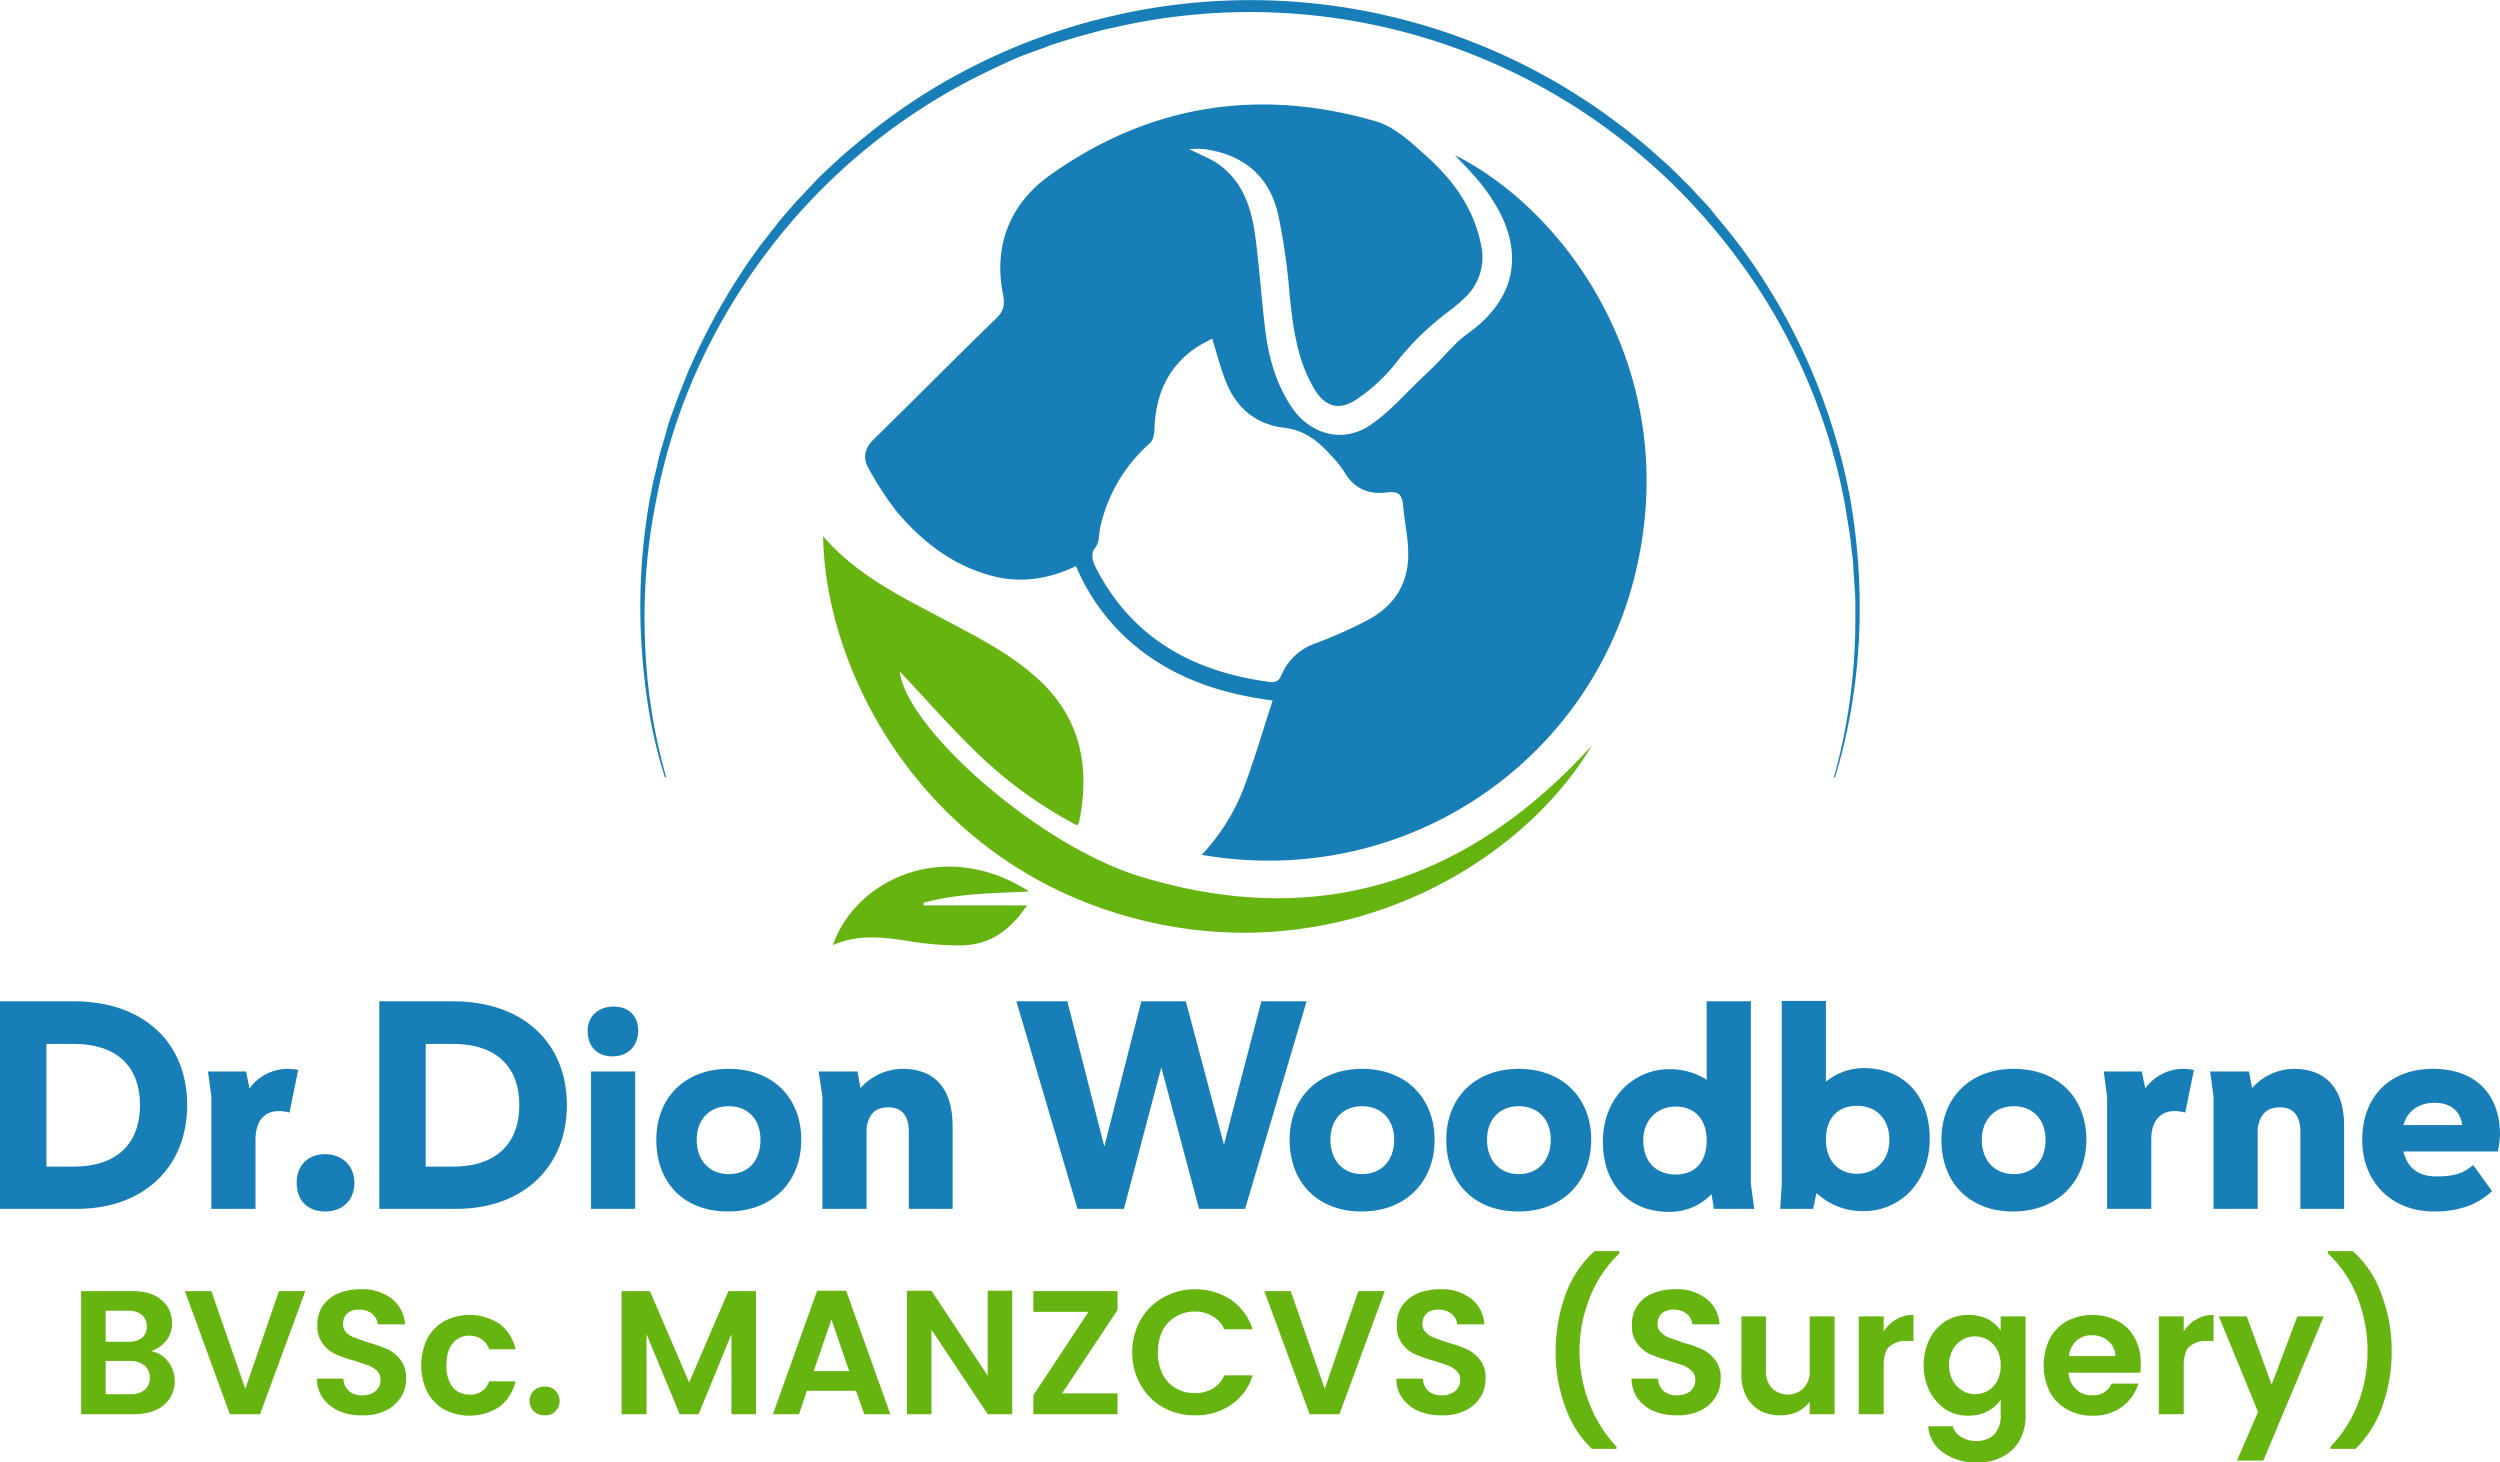
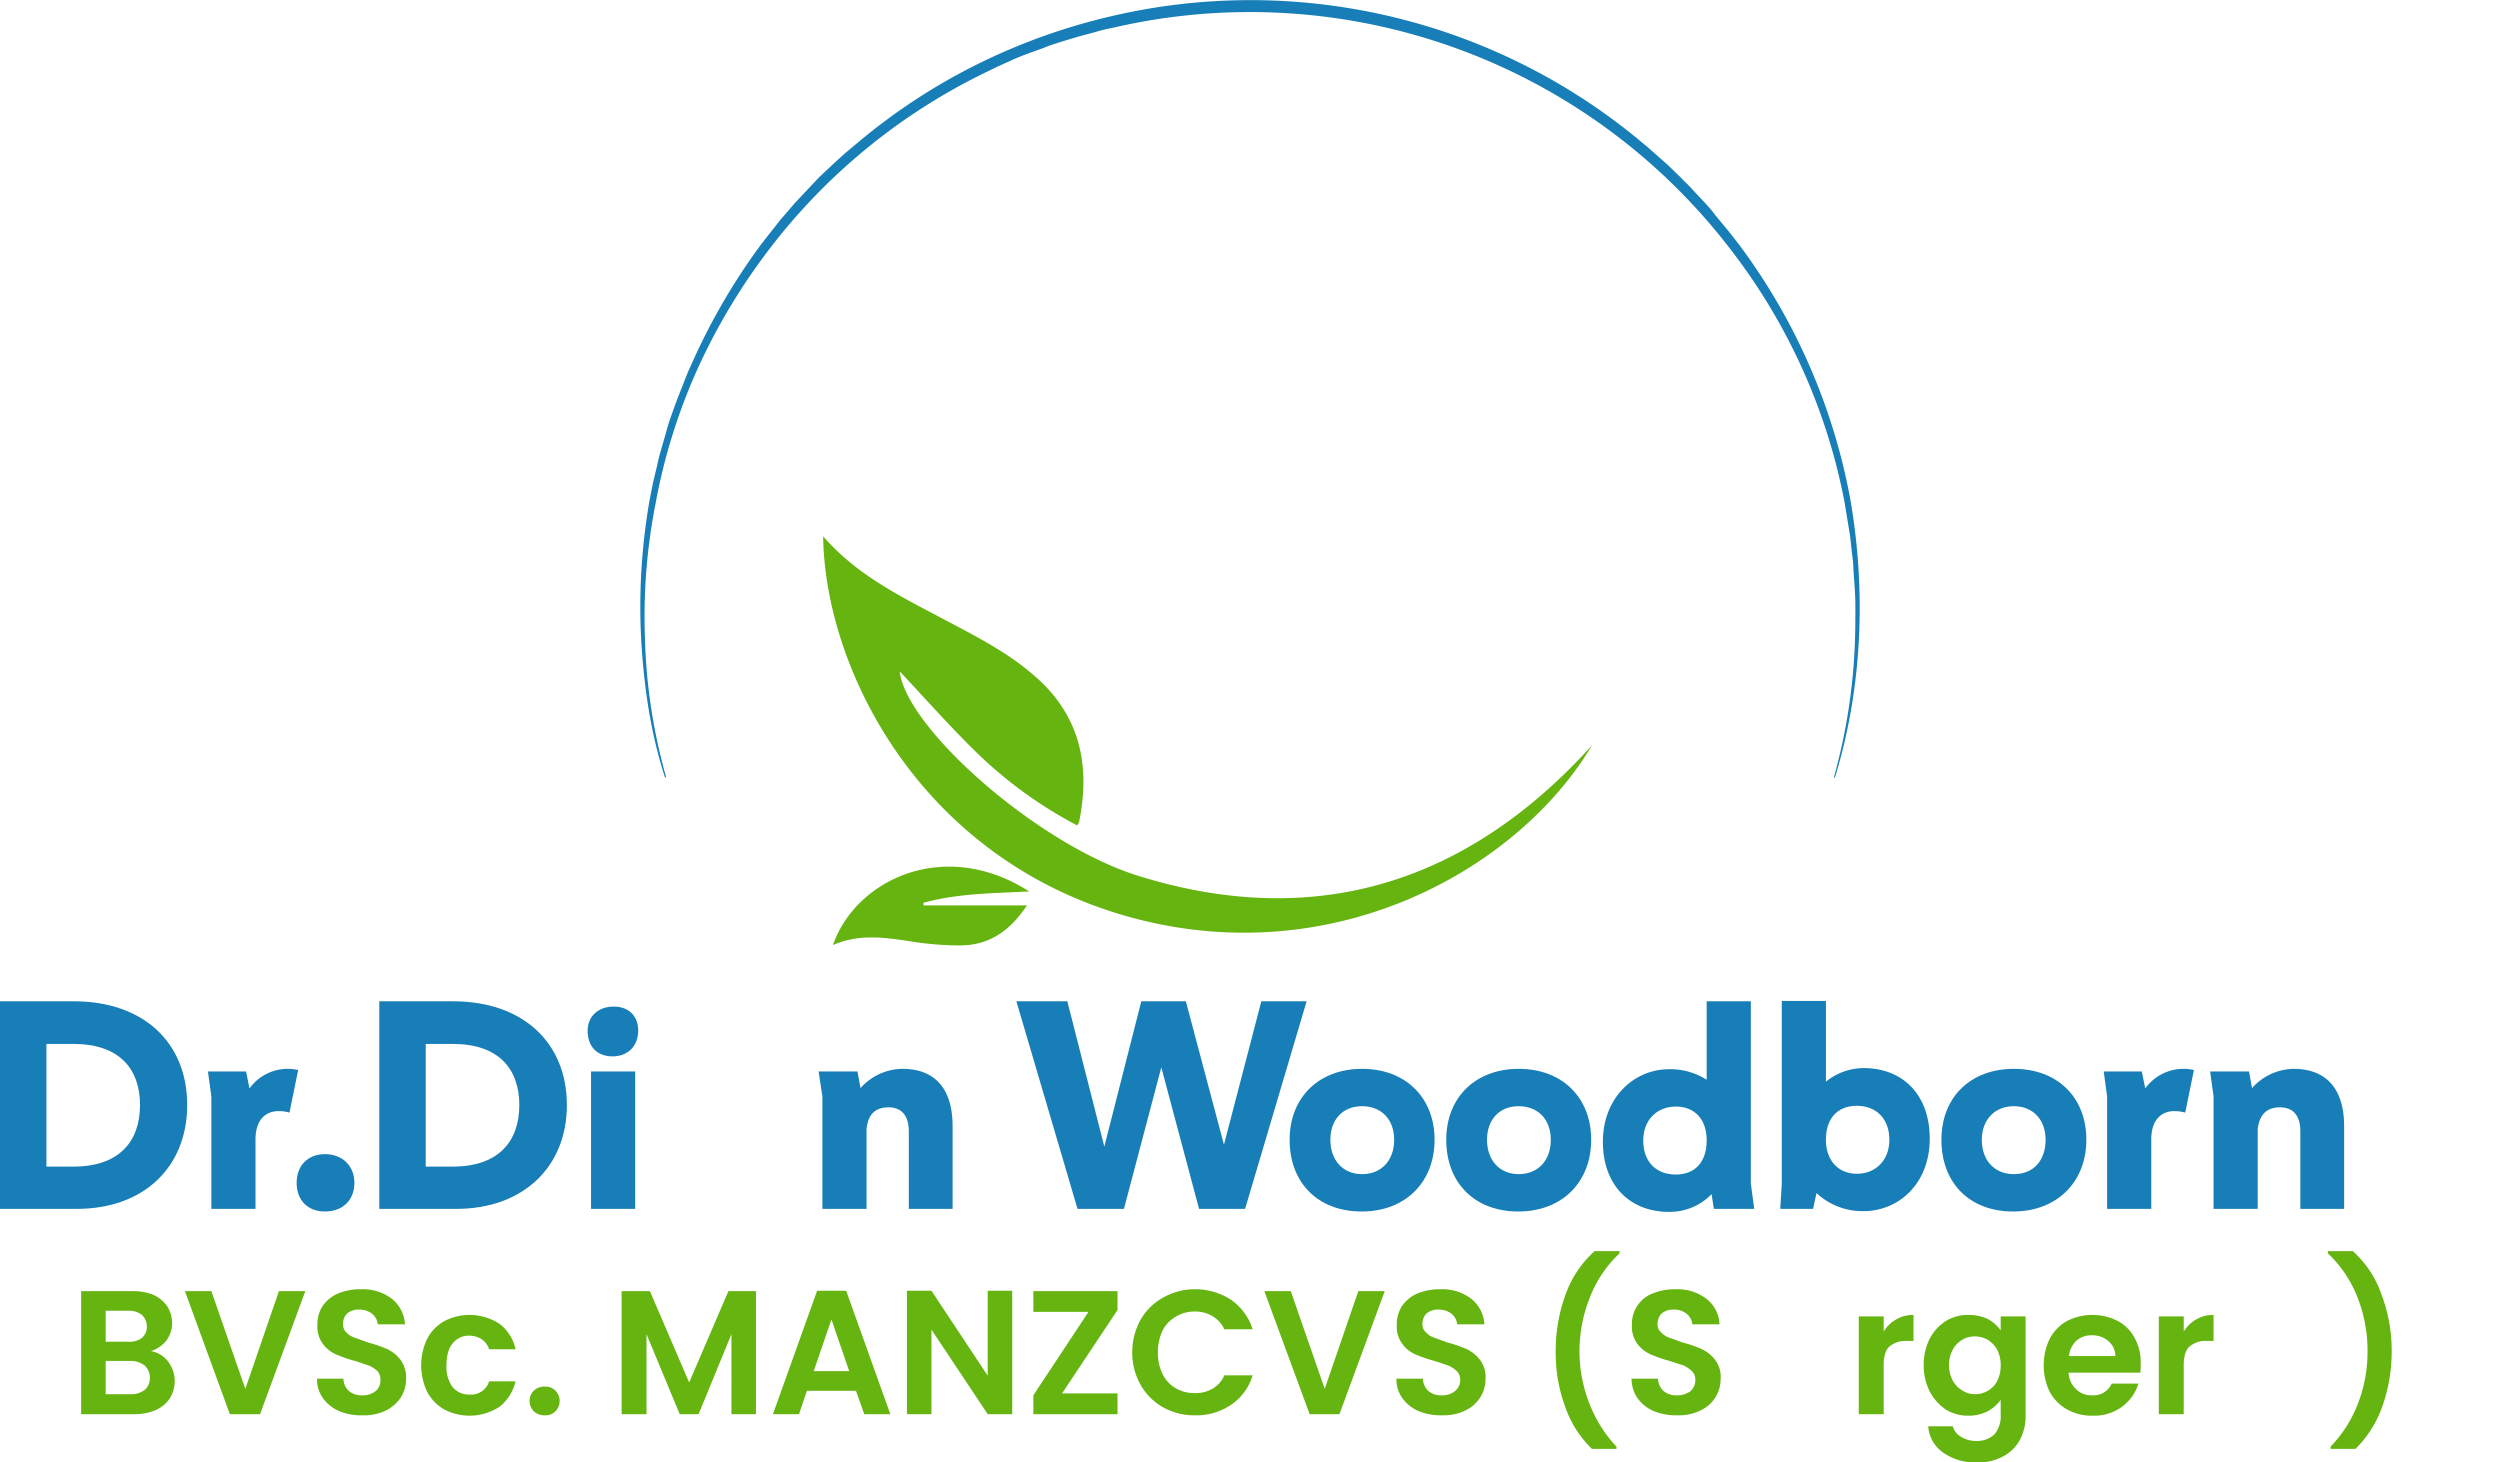
<svg xmlns="http://www.w3.org/2000/svg" id="Layer_1" data-name="Layer 1" width="662.4" height="387.5" viewBox="0 0 662.4 387.5">
  <defs>
    <style>.cls-1{fill:#66b410;}.cls-2{fill:#187eb7;}</style>
  </defs>
  <title>dion_woodbine-v1-04</title>
  <path class="cls-1" d="M44.5,360.7a8.6,8.6,0,0,1,.5,9.8,8.8,8.8,0,0,1-3.7,3.1,14.3,14.3,0,0,1-5.8,1.1h-14V342.1H34.9a14.7,14.7,0,0,1,5.8,1,9.1,9.1,0,0,1,3.6,3,8.4,8.4,0,0,1,1.3,4.4,7.7,7.7,0,0,1-1.6,4.8,8.9,8.9,0,0,1-4,2.7A7.1,7.1,0,0,1,44.5,360.7ZM28,355.5h6a5.3,5.3,0,0,0,3.6-1,3.8,3.8,0,0,0,1.3-3,4.1,4.1,0,0,0-1.3-3.1,5.3,5.3,0,0,0-3.6-1.1H28Zm10.3,12.8a4,4,0,0,0,1.4-3.2,4.2,4.2,0,0,0-1.4-3.3,5.8,5.8,0,0,0-3.8-1.2H28v8.8h6.6A5.8,5.8,0,0,0,38.3,368.3Z" />
  <path class="cls-1" d="M80.9,342.1l-12,32.6h-8L49,342.1h7L65,368l8.9-25.9Z" />
  <path class="cls-1" d="M89.9,373.9a10.4,10.4,0,0,1-4.3-3.4,8.5,8.5,0,0,1-1.6-5.2h7a4.4,4.4,0,0,0,1.4,3.2,5,5,0,0,0,3.5,1.2,5.3,5.3,0,0,0,3.6-1.1,3.6,3.6,0,0,0,1.3-2.9,3.2,3.2,0,0,0-.8-2.4,7.6,7.6,0,0,0-2.3-1.5l-3.6-1.2a33.9,33.9,0,0,1-5.2-1.8,8.3,8.3,0,0,1-3.4-2.8,7.5,7.5,0,0,1-1.4-4.9,8.9,8.9,0,0,1,1.4-5.1,9.7,9.7,0,0,1,4.1-3.3,15.7,15.7,0,0,1,6-1.1,12.7,12.7,0,0,1,8.2,2.5,9.3,9.3,0,0,1,3.5,6.8h-7.2a4.1,4.1,0,0,0-1.5-2.8,5.4,5.4,0,0,0-3.5-1.1,4.5,4.5,0,0,0-3.1,1,3.8,3.8,0,0,0-1.1,2.9,3,3,0,0,0,.8,2.1,5.5,5.5,0,0,0,2.2,1.4l3.6,1.3a38.2,38.2,0,0,1,5.2,1.8,9.7,9.7,0,0,1,3.5,2.9,7.9,7.9,0,0,1,1.4,4.9,9.1,9.1,0,0,1-1.3,4.8,10,10,0,0,1-4,3.6,13.2,13.2,0,0,1-6.2,1.3A15.2,15.2,0,0,1,89.9,373.9Z" />
  <path class="cls-1" d="M113.2,354.7a11.6,11.6,0,0,1,4.6-4.7,14.5,14.5,0,0,1,14.6.8,11.4,11.4,0,0,1,4.2,6.7h-7a5.1,5.1,0,0,0-1.9-2.6,5.9,5.9,0,0,0-3.3-1,5.4,5.4,0,0,0-4.5,2.1c-1.1,1.3-1.6,3.3-1.6,5.8a9,9,0,0,0,1.6,5.7,5.6,5.6,0,0,0,4.5,2,5,5,0,0,0,5.2-3.5h7a12.1,12.1,0,0,1-4.2,6.7,14.5,14.5,0,0,1-14.6.8,11.6,11.6,0,0,1-4.6-4.7,16.3,16.3,0,0,1,0-14.1Z" />
  <path class="cls-1" d="M141.4,373.9a3.9,3.9,0,0,1,0-5.4,4,4,0,0,1,3-1.1,3.6,3.6,0,0,1,2.8,1.1,3.9,3.9,0,0,1,0,5.4,3.6,3.6,0,0,1-2.8,1.1A4,4,0,0,1,141.4,373.9Z" />
  <path class="cls-1" d="M200.3,342.1v32.6h-6.5V353.5l-8.7,21.2h-5l-8.8-21.2v21.2h-6.6V342.1h7.5l10.4,24.2L193,342.1Z" />
  <path class="cls-1" d="M226.8,368.5h-13l-2.1,6.2h-6.9L216.5,342h7.7l11.7,32.7H229Zm-1.8-5.2-4.7-13.7-4.7,13.7Z" />
  <path class="cls-1" d="M268.2,374.7h-6.5l-14.9-22.4v22.4h-6.5V342h6.5l14.9,22.5V342h6.5Z" />
  <path class="cls-1" d="M281.4,369.2h14.7v5.5H273.8v-5l14.6-22.1H273.8v-5.5h22.3v5Z" />
-   <path class="cls-1" d="M302.2,349.7a15.5,15.5,0,0,1,6-5.9,17,17,0,0,1,8.4-2.2,17.4,17.4,0,0,1,9.6,2.8,15.1,15.1,0,0,1,5.7,7.8h-7.5a7.8,7.8,0,0,0-3.2-3.5,8.9,8.9,0,0,0-4.7-1.2,9.4,9.4,0,0,0-5,1.4,8.9,8.9,0,0,0-3.5,3.7,13.2,13.2,0,0,0-1.2,5.7A12.6,12.6,0,0,0,308,364a8.6,8.6,0,0,0,3.5,3.8,9.3,9.3,0,0,0,5,1.3,8.8,8.8,0,0,0,4.7-1.1,7.5,7.5,0,0,0,3.2-3.6h7.5a14.3,14.3,0,0,1-5.7,7.8,16.2,16.2,0,0,1-9.6,2.8,16.9,16.9,0,0,1-8.4-2.1,15.7,15.7,0,0,1-6-6,17.2,17.2,0,0,1-2.2-8.6A17.7,17.7,0,0,1,302.2,349.7Z" />
+   <path class="cls-1" d="M302.2,349.7a15.5,15.5,0,0,1,6-5.9,17,17,0,0,1,8.4-2.2,17.4,17.4,0,0,1,9.6,2.8,15.1,15.1,0,0,1,5.7,7.8h-7.5a7.8,7.8,0,0,0-3.2-3.5,8.9,8.9,0,0,0-4.7-1.2,9.4,9.4,0,0,0-5,1.4,8.9,8.9,0,0,0-3.5,3.7,13.2,13.2,0,0,0-1.2,5.7A12.6,12.6,0,0,0,308,364a8.6,8.6,0,0,0,3.5,3.8,9.3,9.3,0,0,0,5,1.3,8.8,8.8,0,0,0,4.7-1.1,7.5,7.5,0,0,0,3.2-3.6h7.5a14.3,14.3,0,0,1-5.7,7.8,16.2,16.2,0,0,1-9.6,2.8,16.9,16.9,0,0,1-8.4-2.1,15.7,15.7,0,0,1-6-6,17.2,17.2,0,0,1-2.2-8.6A17.7,17.7,0,0,1,302.2,349.7" />
  <path class="cls-1" d="M366.9,342.1l-12,32.6H347l-12-32.6h7l9,25.9,8.9-25.9Z" />
  <path class="cls-1" d="M375.9,373.9a10.4,10.4,0,0,1-4.3-3.4,8.5,8.5,0,0,1-1.6-5.2h7a4.8,4.8,0,0,0,1.4,3.2,5,5,0,0,0,3.5,1.2,5.3,5.3,0,0,0,3.6-1.1,3.7,3.7,0,0,0,1.4-2.9,3.2,3.2,0,0,0-.9-2.4,7.6,7.6,0,0,0-2.3-1.5l-3.6-1.2a38.2,38.2,0,0,1-5.2-1.8,8.3,8.3,0,0,1-3.4-2.8,7.5,7.5,0,0,1-1.4-4.9,8.9,8.9,0,0,1,1.4-5.1,9.7,9.7,0,0,1,4.1-3.3,15.7,15.7,0,0,1,6-1.1,12.7,12.7,0,0,1,8.2,2.5,9.3,9.3,0,0,1,3.5,6.8h-7.2a4.1,4.1,0,0,0-1.5-2.8,5.4,5.4,0,0,0-3.5-1.1,4.5,4.5,0,0,0-3.1,1,3.8,3.8,0,0,0-1.1,2.9,2.7,2.7,0,0,0,.9,2.1,5.2,5.2,0,0,0,2.1,1.4l3.6,1.3a33.9,33.9,0,0,1,5.2,1.8,9.7,9.7,0,0,1,3.5,2.9,7.3,7.3,0,0,1,1.4,4.9,9.1,9.1,0,0,1-1.3,4.8,9.4,9.4,0,0,1-4,3.6,13.2,13.2,0,0,1-6.2,1.3A15.6,15.6,0,0,1,375.9,373.9Z" />
  <path class="cls-1" d="M414.7,372.7a41.1,41.1,0,0,1-2.5-14.6,43.9,43.9,0,0,1,2.6-15.1,28.5,28.5,0,0,1,7.7-11.5h6.6v.6a31.9,31.9,0,0,0-7.9,11.8,38.5,38.5,0,0,0-2.7,14.2,37.9,37.9,0,0,0,2.6,13.7,35,35,0,0,0,7.2,11.5v.6h-6.5A28.4,28.4,0,0,1,414.7,372.7Z" />
  <path class="cls-1" d="M438.2,373.9a10.4,10.4,0,0,1-4.3-3.4,9.1,9.1,0,0,1-1.6-5.2h7a4.8,4.8,0,0,0,1.4,3.2,5.2,5.2,0,0,0,3.6,1.2,5.7,5.7,0,0,0,3.6-1.1,3.9,3.9,0,0,0,1.3-2.9,3.2,3.2,0,0,0-.9-2.4,8.6,8.6,0,0,0-2.2-1.5l-3.7-1.2a38.2,38.2,0,0,1-5.2-1.8,9,9,0,0,1-3.4-2.8,7.5,7.5,0,0,1-1.4-4.9,8.6,8.6,0,0,1,5.5-8.4,15.7,15.7,0,0,1,6-1.1,12.7,12.7,0,0,1,8.2,2.5,9,9,0,0,1,3.5,6.8h-7.2a4.1,4.1,0,0,0-1.5-2.8,5.2,5.2,0,0,0-3.5-1.1,4.5,4.5,0,0,0-3.1,1,3.8,3.8,0,0,0-1.1,2.9,2.7,2.7,0,0,0,.9,2.1,5.2,5.2,0,0,0,2.1,1.4l3.6,1.3a33.9,33.9,0,0,1,5.2,1.8,9.7,9.7,0,0,1,3.5,2.9,7.3,7.3,0,0,1,1.4,4.9,9.1,9.1,0,0,1-1.3,4.8,9.4,9.4,0,0,1-4,3.6,13.2,13.2,0,0,1-6.2,1.3A15.6,15.6,0,0,1,438.2,373.9Z" />
-   <path class="cls-1" d="M486.1,348.8v25.9h-6.6v-3.3a9.6,9.6,0,0,1-3.3,2.7,10.8,10.8,0,0,1-4.4.9,11.3,11.3,0,0,1-5.4-1.2,9.7,9.7,0,0,1-3.7-3.8,12.6,12.6,0,0,1-1.3-6V348.8h6.5v14.3a6.4,6.4,0,0,0,1.6,4.7,6,6,0,0,0,8.4,0,6.4,6.4,0,0,0,1.6-4.7V348.8Z" />
  <path class="cls-1" d="M502.4,349.6a8.8,8.8,0,0,1,4.6-1.2v6.9h-1.7a6.6,6.6,0,0,0-4.7,1.5c-1,.9-1.5,2.6-1.5,5v12.9h-6.6V348.8h6.6v4A9.2,9.2,0,0,1,502.4,349.6Z" />
  <path class="cls-1" d="M526.7,349.5a10,10,0,0,1,3.4,3v-3.7h6.6v26.1a13.4,13.4,0,0,1-1.4,6.4,10.6,10.6,0,0,1-4.4,4.5,13.7,13.7,0,0,1-7,1.7,14.8,14.8,0,0,1-9-2.6,9.2,9.2,0,0,1-4-7h6.5a4.7,4.7,0,0,0,2.2,2.8,7.6,7.6,0,0,0,4.1,1.1,6.8,6.8,0,0,0,4.7-1.7,7.4,7.4,0,0,0,1.7-5.2v-4a10,10,0,0,1-3.4,3,10.7,10.7,0,0,1-5.1,1.2,11.2,11.2,0,0,1-6-1.6,13.3,13.3,0,0,1-4.3-4.8,15.7,15.7,0,0,1-1.6-7,15.4,15.4,0,0,1,1.6-7,12.2,12.2,0,0,1,4.3-4.7,11.2,11.2,0,0,1,6-1.6A11.9,11.9,0,0,1,526.7,349.5Zm2.5,8.2a7.2,7.2,0,0,0-2.5-2.7,6.9,6.9,0,0,0-3.4-.9,6.4,6.4,0,0,0-3.4.9,6.9,6.9,0,0,0-2.5,2.6,8.9,8.9,0,0,0-1,4.1,9.2,9.2,0,0,0,1,4.1,6.9,6.9,0,0,0,2.5,2.6,6.1,6.1,0,0,0,3.4,1,6.6,6.6,0,0,0,5.9-3.5,9.1,9.1,0,0,0,.9-4.1A8.6,8.6,0,0,0,529.2,357.7Z" />
  <path class="cls-1" d="M567.1,363.7h-19a6.3,6.3,0,0,0,2,4.4,5.7,5.7,0,0,0,4.2,1.6,5.2,5.2,0,0,0,5.2-3.1h7.1a12,12,0,0,1-4.3,6.1,12.5,12.5,0,0,1-7.8,2.4,13.3,13.3,0,0,1-6.7-1.6,11.8,11.8,0,0,1-4.7-4.7,16.3,16.3,0,0,1,0-14.1,11.6,11.6,0,0,1,4.6-4.7,14.8,14.8,0,0,1,13.4,0,10.8,10.8,0,0,1,4.5,4.5,13.3,13.3,0,0,1,1.6,6.7A19.3,19.3,0,0,1,567.1,363.7Zm-6.6-4.4a5.3,5.3,0,0,0-1.9-4,6.4,6.4,0,0,0-4.3-1.5,5.9,5.9,0,0,0-4.1,1.4,6.4,6.4,0,0,0-2,4.1Z" />
  <path class="cls-1" d="M581.9,349.6a8.8,8.8,0,0,1,4.6-1.2v6.9h-1.7a6.6,6.6,0,0,0-4.7,1.5c-1,.9-1.5,2.6-1.5,5v12.9H572V348.8h6.6v4A9.2,9.2,0,0,1,581.9,349.6Z" />
-   <path class="cls-1" d="M615.7,348.8l-16,38.2h-7l5.6-12.9-10.4-25.3h7.4l6.6,18.1,6.8-18.1Z" />
  <path class="cls-1" d="M617.5,383.9v-.6a33.7,33.7,0,0,0,7.3-11.5,37.8,37.8,0,0,0,2.5-13.7,38.4,38.4,0,0,0-2.6-14.2,31.9,31.9,0,0,0-7.9-11.8v-.6h6.6A27.3,27.3,0,0,1,631,343a41.7,41.7,0,0,1,2.7,15.1,43.4,43.4,0,0,1-2.5,14.6,29.5,29.5,0,0,1-7.1,11.2Z" />
  <path class="cls-2" d="M49.6,292.8c0,16.4-11.5,27.5-29.2,27.5H0v-55H19.5C38.1,265.3,49.6,276.3,49.6,292.8ZM19.5,309.1c12,0,17.6-6.6,17.6-16.3s-5.6-16.2-17.6-16.2H12.3v32.5Z" />
  <path class="cls-2" d="M79,283.5l-2.3,11.3a10.1,10.1,0,0,0-2.9-.4c-3.4,0-6.1,2.3-6.1,7.5v18.4H56V290.5l-.9-6.6H65.2l.9,4.5a12.5,12.5,0,0,1,10-5.2A13.6,13.6,0,0,1,79,283.5Z" />
  <path class="cls-2" d="M78.6,313.4c0-4.6,3-7.6,7.5-7.6s7.8,3,7.8,7.6-3.1,7.6-7.8,7.6S78.6,317.9,78.6,313.4Z" />
  <path class="cls-2" d="M150.2,292.8c0,16.4-11.6,27.5-29.3,27.5H100.5v-55H120C138.6,265.3,150.2,276.3,150.2,292.8ZM120,309.1c12,0,17.6-6.6,17.6-16.3S132,276.6,120,276.6h-7.2v32.5Z" />
  <path class="cls-2" d="M155.7,273.1c0-3.9,2.9-6.4,6.9-6.4s6.5,2.5,6.5,6.4-2.6,6.8-6.8,6.8S155.7,277.2,155.7,273.1Zm.9,47.2V283.9h11.7v36.4Z" />
-   <path class="cls-2" d="M173.9,302c0-11.2,7.6-18.8,19.2-18.8s19.2,7.6,19.2,18.8-7.7,19-19.4,19S173.9,313.4,173.9,302Zm27.6,0c0-5.4-3.3-8.9-8.4-8.9s-8.5,3.5-8.5,8.9,3.3,9.1,8.5,9.1S201.5,307.5,201.5,302Z" />
  <path class="cls-2" d="M252.4,298.4v21.9H240.8V299.8c0-4.2-1.9-6.4-5.4-6.4s-5.4,1.9-5.8,5.7v21.2H217.9V290.5l-1-6.6h10.3l.8,4.4a15.1,15.1,0,0,1,11.1-5.1C247.4,283.2,252.4,288.1,252.4,298.4Z" />
  <path class="cls-2" d="M334.2,265.3h12l-16.3,55H317.7l-10-37.5-9.9,37.5H285.5l-16.2-55h13.5l9.8,38.5,9.8-38.5h11.8l10.1,38Z" />
  <path class="cls-2" d="M341.7,302c0-11.2,7.7-18.8,19.2-18.8s19.2,7.6,19.2,18.8-7.7,19-19.3,19S341.7,313.4,341.7,302Zm27.7,0c0-5.4-3.4-8.9-8.5-8.9s-8.4,3.5-8.4,8.9,3.3,9.1,8.4,9.1S369.4,307.5,369.4,302Z" />
  <path class="cls-2" d="M383.2,302c0-11.2,7.7-18.8,19.2-18.8s19.2,7.6,19.2,18.8-7.7,19-19.3,19S383.2,313.4,383.2,302Zm27.7,0c0-5.4-3.4-8.9-8.5-8.9s-8.4,3.5-8.4,8.9,3.3,9.1,8.4,9.1S410.9,307.5,410.9,302Z" />
  <path class="cls-2" d="M464.8,320.3H454.1l-.6-3.9a15.4,15.4,0,0,1-11.3,4.7c-10.2,0-17.5-6.9-17.5-18.6s8.3-19.2,17.5-19.2a17.9,17.9,0,0,1,10,2.8V265.3h11.7v48.3Zm-12.6-18.1c0-5.9-3.4-9-8.2-9s-8.6,3.4-8.6,9,3.4,9,8.6,9S452.2,307.8,452.2,302.2Z" />
  <path class="cls-2" d="M511.3,301.7c0,12-8.3,19.2-17.5,19.2a17.7,17.7,0,0,1-12.5-4.8l-.9,4.2h-8.7l.4-6.7V265.2h11.7v21.4a15.9,15.9,0,0,1,10-3.6C504.1,283,511.3,290,511.3,301.7Zm-10.7.3c0-5.5-3.4-9-8.6-9s-8.2,3.4-8.2,9,3.4,9,8.2,9S500.6,307.6,500.6,302Z" />
  <path class="cls-2" d="M514.4,302c0-11.2,7.6-18.8,19.2-18.8s19.2,7.6,19.2,18.8-7.8,19-19.4,19S514.4,313.4,514.4,302Zm27.6,0c0-5.4-3.4-8.9-8.4-8.9s-8.5,3.5-8.5,8.9,3.3,9.1,8.5,9.1S542,307.5,542,302Z" />
  <path class="cls-2" d="M581.3,283.5,579,294.8a10.1,10.1,0,0,0-2.9-.4c-3.4,0-6.1,2.3-6.1,7.5v18.4H558.3V290.5l-.9-6.6h10.1l.9,4.5a12.5,12.5,0,0,1,10-5.2A13.6,13.6,0,0,1,581.3,283.5Z" />
  <path class="cls-2" d="M621.1,298.4v21.9H609.5V299.8c0-4.2-1.9-6.4-5.4-6.4s-5.4,1.9-5.9,5.7v21.2H586.5V290.5l-.9-6.6h10.3l.8,4.4a15.1,15.1,0,0,1,11-5.1C616,283.2,621.1,288.1,621.1,298.4Z" />
-   <path class="cls-2" d="M661.8,305.1h-25c1,4,3.6,6.6,8.7,6.6s7.2-.9,9.8-3l5,6.9c-4.1,3.8-9.1,5.4-15.4,5.4-11,0-19-7.6-19-19s7.3-18.8,18.7-18.8,17.8,6.8,17.8,17.5A25.6,25.6,0,0,1,661.8,305.1Zm-25-7h15.6c-.5-3.7-3.1-5.9-7.3-5.9S637.9,294.3,636.8,298.1Z" />
-   <path class="cls-2" d="M318.4,226.5A54,54,0,0,0,330.2,207c2.5-6.9,4.6-14,7-21.4-11.5-1.5-22-4.6-31.3-10.7A55.1,55.1,0,0,1,285.1,150c-7.8,3.7-15.6,4.7-23.6,2.2-9.7-2.9-17.3-8.9-23.7-16.4a82.8,82.8,0,0,1-7.6-11.6c-1.6-2.6-1.2-5.3,1.1-7.6,10.8-10.6,21.5-21.4,32.4-32,2.1-1.9,2.6-3.6,2.1-6.4-2.7-13.1,1.9-24.3,12.3-31.7,26.3-18.8,55.6-23.4,86.6-14.3,5,1.5,9.4,5.7,13.5,9.4,6.9,6.2,12.3,13.7,14.2,23.2a14.7,14.7,0,0,1-4.5,14.3,48.2,48.2,0,0,1-4.3,3.6A71.4,71.4,0,0,0,370,96a45.6,45.6,0,0,1-10.1,9.5c-5,3.6-9,2.4-12-3-4.3-7.6-5.3-15.9-6.2-24.3a166.4,166.4,0,0,0-3-21.2c-2.3-10.3-9.2-16.1-19.7-17.5a25.1,25.1,0,0,0-3.9,0c2.9,1.5,5.4,2.4,7.6,3.9,6.6,4.6,8.9,11.7,9.9,19.2s1.6,15.8,2.5,23.7,2.8,15.2,7.3,21.8,13.1,9.7,20.7,4.5c5.1-3.4,9.3-8.4,13.9-12.7s6.2-6.4,9.4-9.5c1.4-1.3,3.1-2.4,4.7-3.7,9.8-8.1,12.2-18.5,6.5-30a49.3,49.3,0,0,0-5.7-8.6c-2.2-2.7-4.7-5.1-6.4-7,30.8,15.5,61.4,59.7,47.2,113.2C419.6,203.3,371,235.6,318.4,226.5Zm2.8-136.8-3,1.6c-8.3,5-11.9,12.6-12.3,22,0,1.5-.3,3.4-1.3,4.2a41.5,41.5,0,0,0-13,21.9c-.5,1.9-.2,4.3-1.4,5.7s-.8,3.4,0,5c9.6,19,25.9,27.9,46.3,30.6,1.7.2,2.5-.5,3.1-2a15.2,15.2,0,0,1,9.1-8.3,122,122,0,0,0,13.3-5.9c7.6-3.9,11.5-10.2,11.1-18.8-.1-3.9-1-7.7-1.3-11.5s-1.7-4-4.5-3.7c-4.9.6-8.7-1.2-11.2-5.6a28.6,28.6,0,0,0-3.5-4.3c-3.3-3.7-7-6.6-12-7.2-8.9-1-14-6.4-16.6-14.5C323,96,322.2,93.1,321.2,89.7Z" />
  <path class="cls-1" d="M218.1,142.1c8.6,9.9,19.5,15.4,30.3,21.1,8.8,4.7,17.9,9.1,25.5,15.7,12.3,10.5,15.1,23.9,12,39l-.5.8a114.7,114.7,0,0,1-25.7-18.4c-7.6-7.3-14.6-15.3-21.3-22.4,1.6,14.9,36.5,45.9,63.3,54.2,48.1,14.9,88,.9,120.1-34.6-19.3,32.5-67.7,60-121.3,45.8C244.6,228.5,218.6,178,218.1,142.1Z" />
  <path class="cls-1" d="M272.1,239.9c-4.6,6.9-10.1,10.5-17.5,10.6a83,83,0,0,1-14.1-1.2c-6.7-1-13.2-1.8-19.8,1.1,6-17.3,29.5-28.6,52-14.2-9.7.5-19,.5-28,3v.7Z" />
  <path class="cls-2" d="M176.2,206c-3.8-11.7-5.6-24.1-6.3-36.4a164,164,0,0,1,2.2-37l.9-4.6,1.1-4.6c.6-3,1.6-6,2.4-8.9s.9-3,1.4-4.5l1.6-4.4,1.7-4.3c.6-1.5,1.1-2.9,1.8-4.3a167.6,167.6,0,0,1,18.7-32.3l2.9-3.7c1-1.2,1.9-2.5,2.9-3.6l3.1-3.6,1.6-1.7,1.6-1.7L217,47l3.4-3.2,3.5-3.2,3.6-3a159.3,159.3,0,0,1,31.3-20.5A162.7,162.7,0,0,1,294,4.4,161.6,161.6,0,0,1,434.9,37.6l1.8,1.5,1.8,1.6,3.5,3.1,3.3,3.2c1.1,1.2,2.3,2.2,3.3,3.4l3.2,3.4,1.6,1.8,1.4,1.8,3,3.6,2.9,3.7a161.8,161.8,0,0,1,29.6,67.8c4.2,24.5,3.1,49.9-4.1,73.5h-.3a154.2,154.2,0,0,0,5.6-36.4c.1-3,.1-6.1.1-9.2s-.3-6.1-.5-9.2a37.3,37.3,0,0,0-.4-4.6l-.5-4.6-1.5-9.1a158,158,0,0,0-30-66.6,160.4,160.4,0,0,0-164-58.9,36.9,36.9,0,0,0-4.5,1.1l-4.5,1.2L281.4,11c-1.5.5-3,.9-4.4,1.5s-5.8,2-8.6,3.3l-4.2,1.9-4.1,2a159.8,159.8,0,0,0-56.4,46.5,163.2,163.2,0,0,0-18.9,31.6,153.9,153.9,0,0,0-11,35.1,155.5,155.5,0,0,0-2.9,36.7,149.2,149.2,0,0,0,5.6,36.3Z" />
</svg>